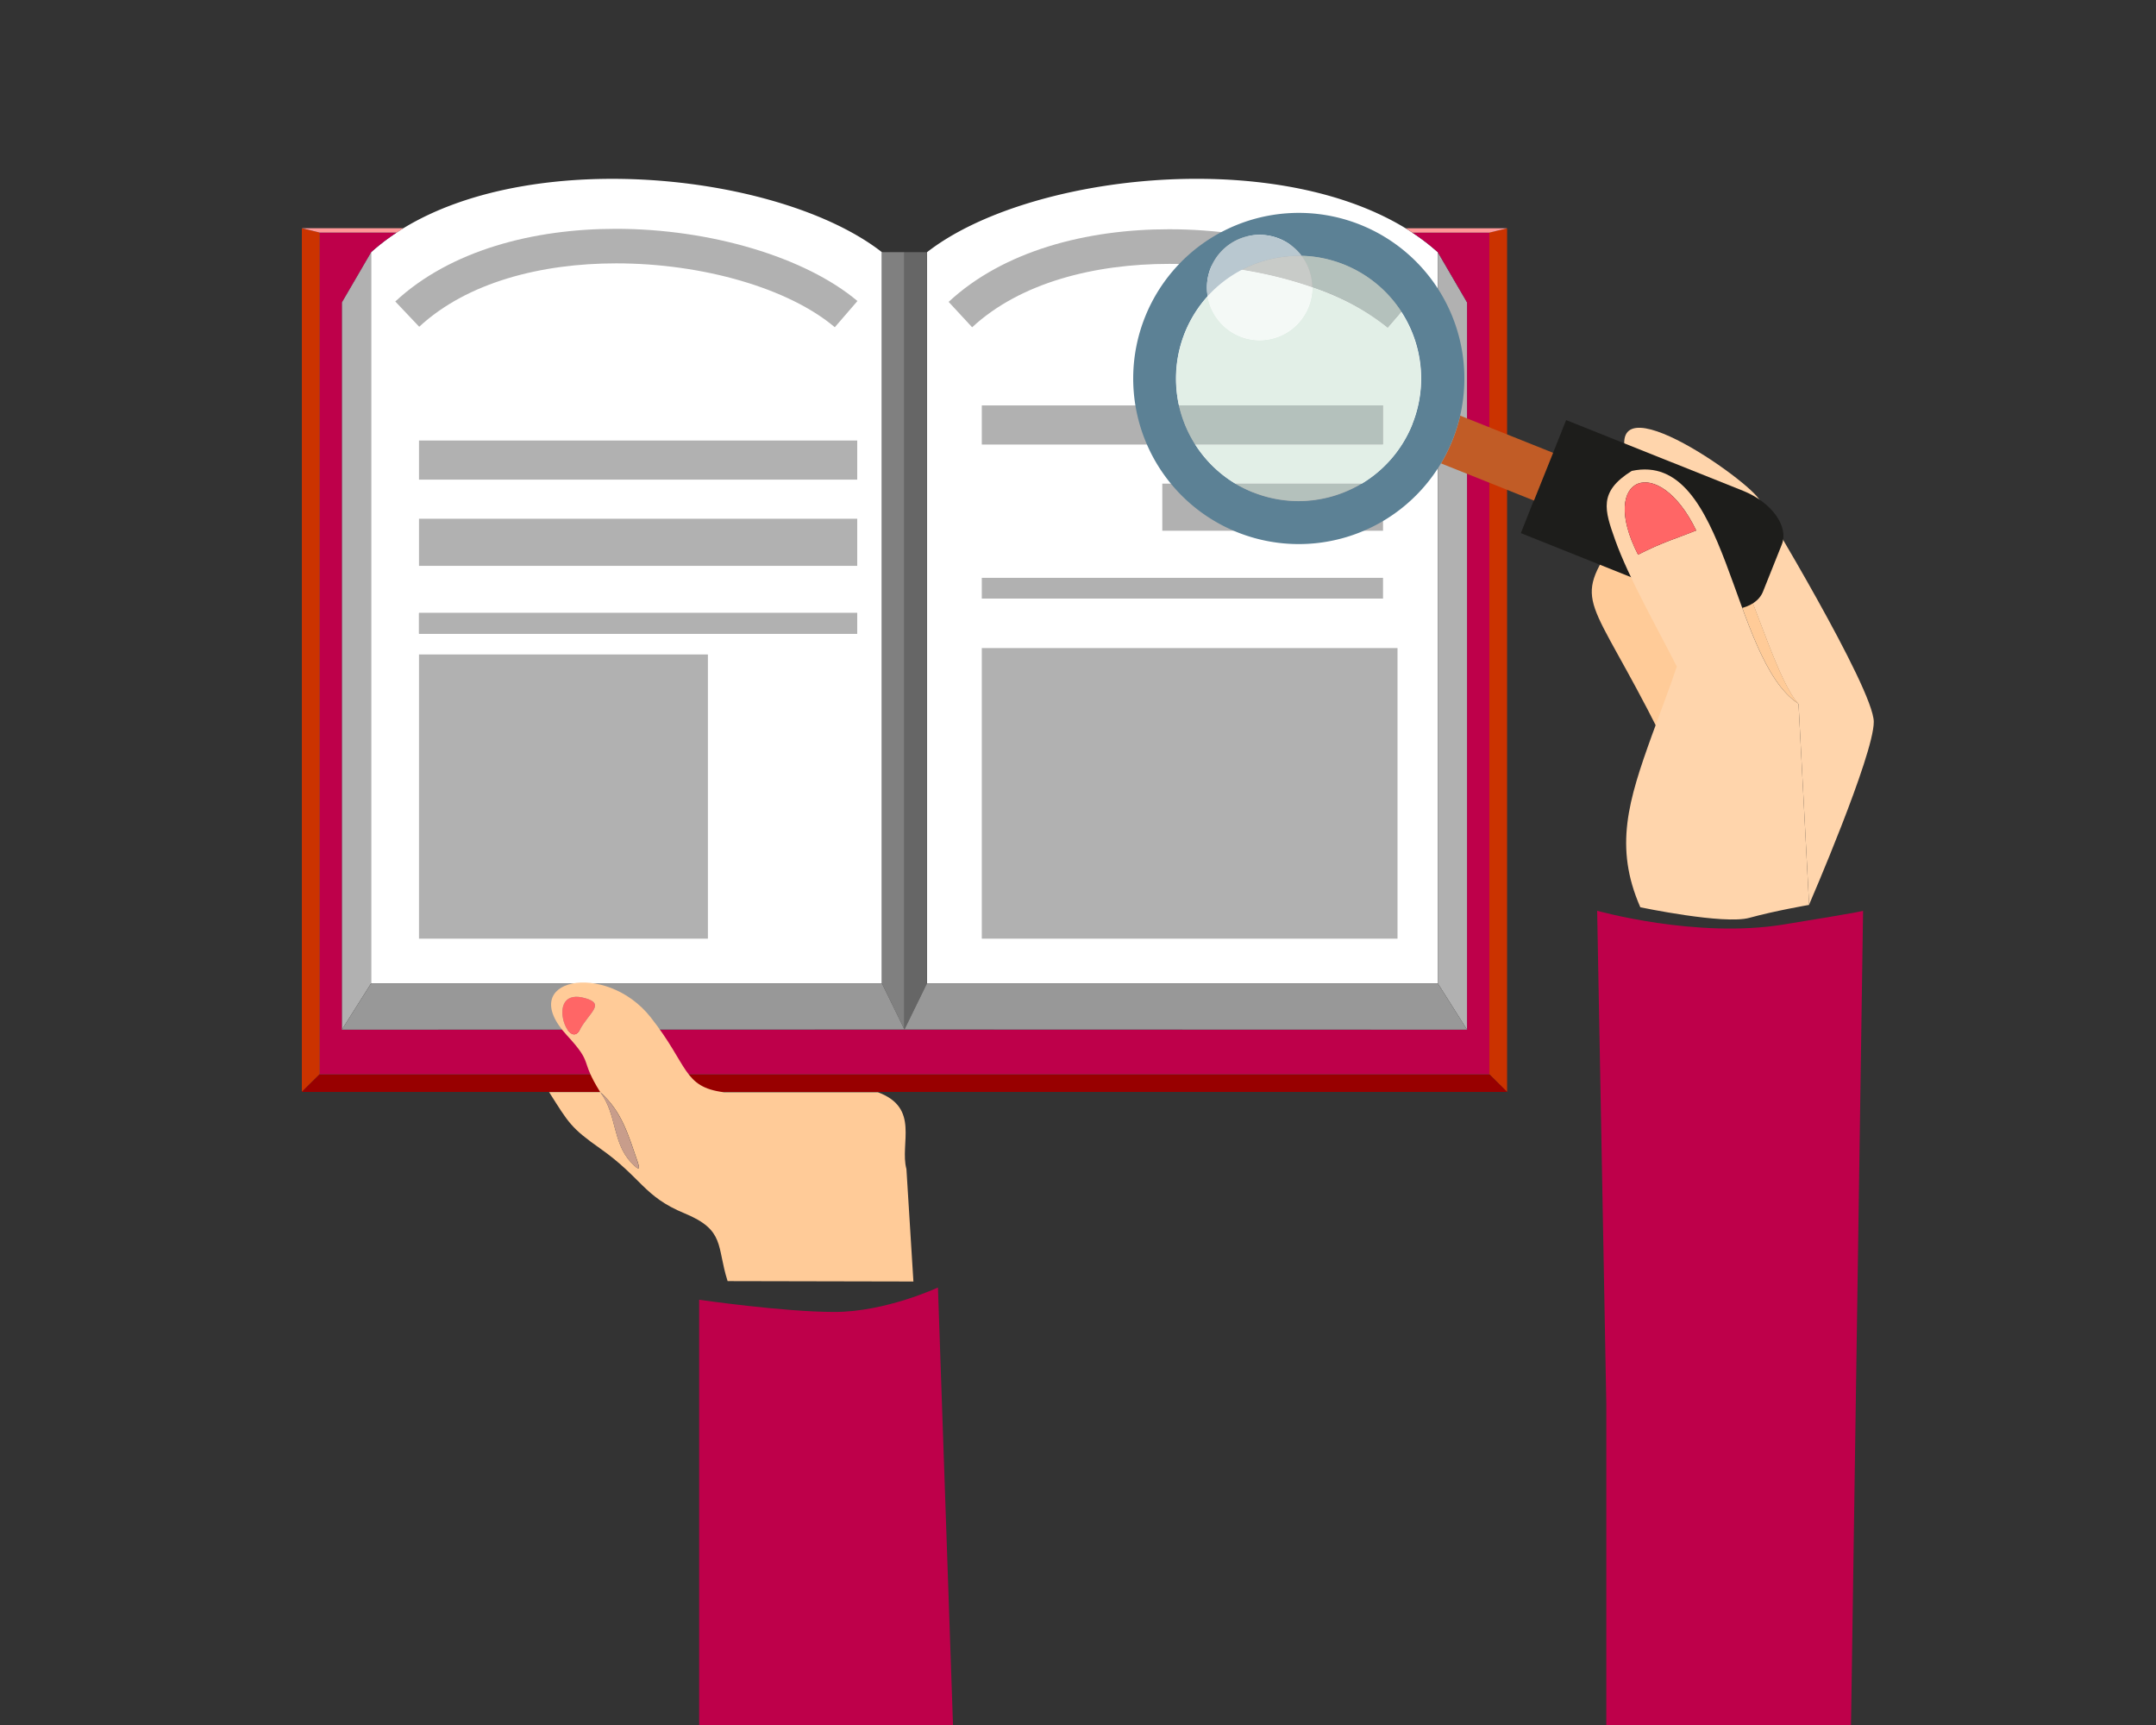
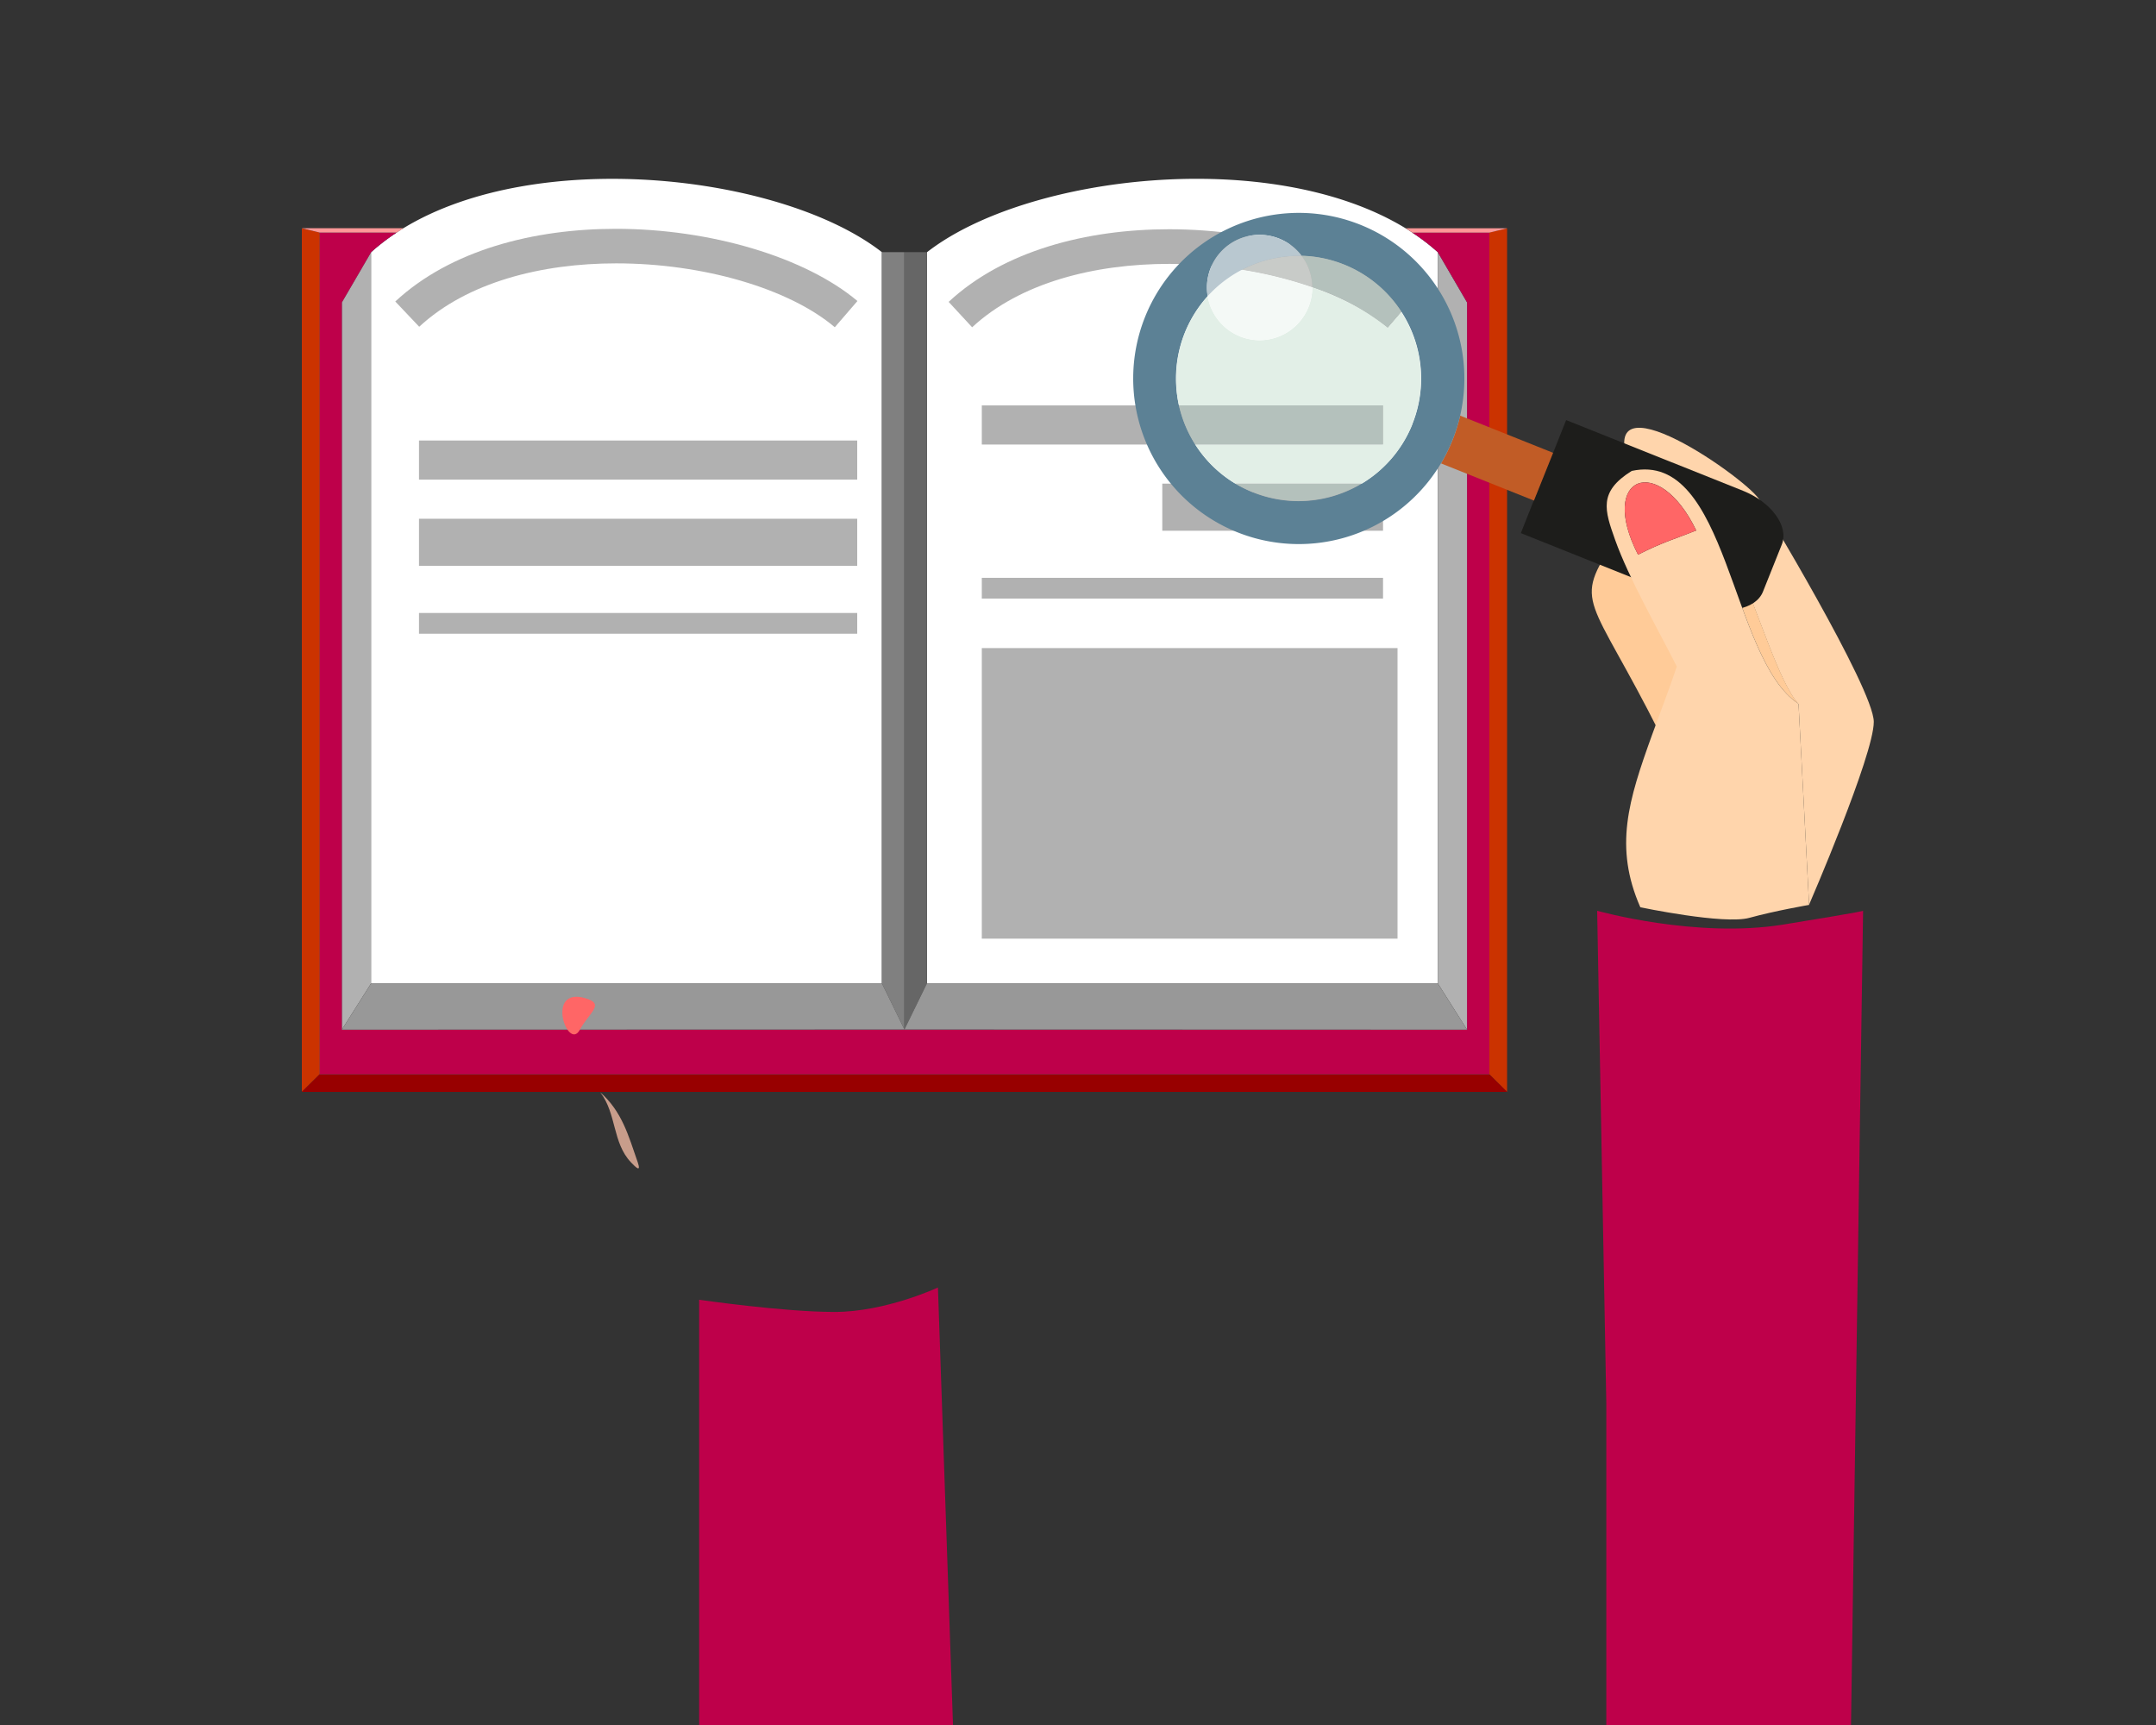
<svg xmlns="http://www.w3.org/2000/svg" id="Ebene_1" data-name="Ebene 1" viewBox="0 0 500 400">
  <rect x="0" y="0" width="500" height="400" fill="#333333" stroke="none" />
  <defs>
    <style>.cls-1{fill:none;}.cls-2{clip-path:url(#clip-path);}.cls-3{fill:#be004a;}.cls-4{fill:#ffd5ac;}.cls-5{fill:#ffcb98;}.cls-6{fill:#fff;}.cls-7{fill:gray;}.cls-8{fill:#666;}.cls-9{fill:#b1b1b1;}.cls-10{fill:#637a98;}.cls-11{fill:#cb3300;}.cls-12{fill:#989898;}.cls-13{fill:#980000;}.cls-14{fill:#ff9898;}.cls-15{fill:#f66;}.cls-16{fill:#c89d8b;}.cls-17{fill:#1d1d1b;}.cls-18{fill:#c15c26;}.cls-19{fill:#5c8195;}.cls-20{fill:#e2efe7;}.cls-21{fill:#b4c1bc;}.cls-22{fill:#81a5aa;}.cls-23{fill:#f4f9f6;}.cls-24{fill:#c8cbc8;}.cls-25{fill:#e4f1ea;}.cls-26{fill:#b9c8d0;}</style>
    <clipPath id="clip-path">
      <rect class="cls-1" x="70" y="41.46" width="364.59" height="360.54" />
    </clipPath>
  </defs>
  <title>Leistungen</title>
  <g class="cls-2">
    <path class="cls-3" d="M429.24,402l2.83-190.81s1.71-.08-18.5,3.2-43.17-3.2-43.17-3.2l2.12,114.24V402Z" />
    <path class="cls-4" d="M417.1,163.2l2.45,46.57s15-34.62,15-42.38-26.37-51.22-26.37-51.22c-1.6-4.2-39.93-31.3-29.81-6.94,20.8-9,29.45,43.68,38.69,54" />
    <path class="cls-5" d="M417.1,163.2c-9.24-10.29-17.89-63-38.69-54,22.45-4.88,22.77,43.53,38.69,54" />
    <path class="cls-5" d="M390.59,154.75c-4.46-8.84-12.85-20.64-16-29.54-10.08,15.16-5.91,12.4,10.51,45.18,1.54-4.27,3.81-10.53,5.51-15.64" />
    <path class="cls-6" d="M204.52,228V58.47c-23-17.92-79.75-24.59-111-5.53-.53.32-1,.64-1.56,1a49.5,49.5,0,0,0-5.93,4.55V228Z" />
  </g>
  <polygon class="cls-7" points="204.52 58.47 204.52 228.02 209.75 238.72 209.75 58.47 204.52 58.47" />
  <polygon class="cls-8" points="209.75 58.47 209.75 238.72 214.98 228.02 214.98 58.47 209.75 58.47" />
  <g class="cls-2">
    <path class="cls-6" d="M215,58.47V228H333.44V58.47a50.31,50.31,0,0,0-5.93-4.55c-.51-.33-1-.66-1.56-1C294.74,33.88,238,40.55,215,58.47" />
  </g>
  <polygon class="cls-9" points="333.44 58.47 333.44 228.02 340.23 238.76 340.23 70.12 333.44 58.47" />
  <g class="cls-2">
    <path class="cls-10" d="M333.44,58.47l6.79,11.65V238.76l-130.48,0-130.47,0V70.12l6.79-11.65A49.5,49.5,0,0,1,92,53.92H74.11v195.2H345.4V53.92H327.51a50.31,50.31,0,0,1,5.93,4.55" />
  </g>
  <polygon class="cls-11" points="345.4 53.92 345.4 249.12 349.51 253.2 349.51 52.94 345.4 53.92" />
  <polygon class="cls-9" points="86.07 228.02 86.07 58.47 79.28 70.12 79.28 238.76 86.07 228.02" />
  <g class="cls-2">
    <path class="cls-3" d="M79.28,70.12l6.79-11.65A49.5,49.5,0,0,1,92,53.92H74.11v195.2H345.4V53.92H327.51a50.31,50.31,0,0,1,5.93,4.55l6.79,11.65V238.76l-130.48,0-130.47,0Z" />
  </g>
  <polygon class="cls-11" points="70 253.2 74.11 249.13 74.11 53.92 70 52.94 70 253.2" />
  <polygon class="cls-12" points="204.52 228.02 86.07 228.02 79.28 238.76 209.75 238.72 204.52 228.02" />
  <polygon class="cls-12" points="214.98 228.02 209.75 238.72 340.23 238.76 333.44 228.02 214.98 228.02" />
  <polygon class="cls-13" points="212.37 249.13 207.14 249.13 74.11 249.13 70 253.2 207.14 253.2 212.37 253.2 349.51 253.2 345.4 249.13 212.37 249.13" />
  <g class="cls-2">
    <path class="cls-14" d="M74.11,53.92H92c.51-.33,1-.66,1.56-1H70Z" />
    <path class="cls-14" d="M326,52.94c.53.32,1.05.64,1.56,1H345.4l4.11-1Z" />
    <path class="cls-9" d="M91.67,69.91C104.51,58,123.74,53.06,142.85,53.06c21.92,0,43.92,6.58,56,16.74l-5.25,6.08c-10.63-9-30.57-14.81-50.7-14.81-17.27,0-34.48,4.33-45.68,14.7Z" />
  </g>
-   <rect class="cls-9" x="97.17" y="151.76" width="67" height="65.9" />
-   <rect class="cls-9" x="97.17" y="142.14" width="101.63" height="4.81" />
  <rect class="cls-9" x="97.17" y="120.29" width="101.63" height="10.92" />
  <rect class="cls-9" x="97.17" y="142.14" width="101.63" height="4.81" />
  <rect class="cls-9" x="97.17" y="102.15" width="101.63" height="9.07" />
  <rect class="cls-9" x="227.69" y="150.28" width="96.41" height="67.38" />
  <g class="cls-2">
    <path class="cls-9" d="M220,70C232.79,58.13,252,53.16,271.13,53.16c21.91,0,43.92,6.59,55.95,16.75L321.83,76c-10.63-9-30.57-14.81-50.7-14.81-17.27,0-34.48,4.33-45.68,14.7Z" />
  </g>
  <rect class="cls-9" x="269.55" y="112.15" width="51.19" height="10.92" />
  <rect class="cls-9" x="227.69" y="133.99" width="93.05" height="4.81" />
  <rect class="cls-9" x="227.69" y="94.01" width="93.05" height="9.07" />
  <g class="cls-2">
-     <path class="cls-5" d="M135.71,231.46c4.79,1.36.9,3.31-1.25,7.34-2.71,5.1-8.13-10,1.25-7.34m33,65.61,43.12.09-1.62-26.08c-1.6-5.9,3.21-14.18-6.61-17.8H167.89c-9.57-1.24-8.12-6.15-17-17.4-10.45-13.21-31.6-9-19.41,4.2,6.32,6.85,2.8,5.28,7.72,13.16l-11.86,0c4.55,7.16,5,8.26,11.89,13.11,9.61,6.77,10,11.08,19.51,15s7.41,7.63,10,15.72m-29.51-43.79c5.06,4.53,6.47,9.87,8.67,16.18.86,2.5-.38,1.3-1.55.07-4.33-4.56-3.3-11.22-7.12-16.25" />
    <path class="cls-15" d="M134.46,238.8c2.15-4,6-6,1.25-7.34-9.38-2.68-4,12.44-1.25,7.34" />
    <path class="cls-16" d="M147.88,269.46c-2.2-6.31-3.61-11.65-8.67-16.18,3.82,5,2.79,11.69,7.12,16.25,1.17,1.23,2.41,2.43,1.55-.07" />
    <path class="cls-3" d="M217.52,298.55s-12.11,5.67-24,5.67-31.38-2.83-31.38-2.83V402h58.94Z" />
    <path class="cls-17" d="M363.21,97.41l41,16.39c6.65,2.66,10.71,8.28,9,12.49l-4.36,10.91c-1.69,4.2-8.51,5.47-15.15,2.81l-41-16.39,3-7.57L360.18,105Z" />
    <path class="cls-18" d="M360.18,105l-4.44,11.08-21.55-8.63a38.71,38.71,0,0,0,2.65-5.36,39.22,39.22,0,0,0,1.79-5.71Z" />
    <path class="cls-19" d="M290.59,114.18a28.44,28.44,0,1,0,11.29-54.84,12.21,12.21,0,0,0-21.81,9.34,28.46,28.46,0,0,0,10.52,45.5m43.6-6.76a38.4,38.4,0,1,1,4.44-11.07,39.22,39.22,0,0,1-1.79,5.71,38.71,38.71,0,0,1-2.65,5.36" />
    <path class="cls-20" d="M304.33,66.59v.08a12.24,12.24,0,0,1-12.2,12.22h0a12.08,12.08,0,0,1-4.53-.88,12.22,12.22,0,0,1-7.51-9.33,28.72,28.72,0,0,0-5.32,8.53,28.41,28.41,0,0,0-2,10.54A29.08,29.08,0,0,0,273.4,94h47.34v9.07H277.18a28.41,28.41,0,0,0,9.3,9.07h29.34A28.33,28.33,0,0,0,327.5,98.5l0-.09,0-.06a28.35,28.35,0,0,0-2.54-26L321.83,76c-4.43-3.75-10.49-6.95-17.5-9.4" />
    <path class="cls-21" d="M301.88,59.34a12.25,12.25,0,0,1,2.45,7.25,55.93,55.93,0,0,1,17.5,9.4L325,72.3a28.47,28.47,0,0,0-23.14-13" />
    <path class="cls-21" d="M315.82,112.15H286.48a30.19,30.19,0,0,0,4.11,2l.1,0a28.52,28.52,0,0,0,10.45,2h0a28.67,28.67,0,0,0,14.66-4.08" />
    <path class="cls-21" d="M320.74,94H273.41a28.56,28.56,0,0,0,3.77,9.07h43.56Z" />
    <path class="cls-22" d="M301.88,59.34h0A28.47,28.47,0,0,1,329.61,87.8a28.47,28.47,0,0,0-27.73-28.46m-21.81,9.34a28.72,28.72,0,0,0-5.32,8.53,28.41,28.41,0,0,0-2,10.54,28.41,28.41,0,0,1,2-10.54,28.72,28.72,0,0,1,5.32-8.53m47.46,29.73,0,.09,0-.09m-36.84,15.81a28.31,28.31,0,0,0,10.45,2,28.31,28.31,0,0,1-10.45-2m10.47,2h0" />
    <path class="cls-23" d="M288.05,62.54a28.54,28.54,0,0,0-8,6.14A12.22,12.22,0,0,0,287.58,78a12.08,12.08,0,0,0,4.53.88h0a12.24,12.24,0,0,0,12.2-12.22v-.08a95.46,95.46,0,0,0-16.28-4.05" />
    <path class="cls-24" d="M301.17,59.33a28.46,28.46,0,0,0-13.12,3.21,95.46,95.46,0,0,1,16.28,4.05,12.25,12.25,0,0,0-2.45-7.25h-.71" />
    <path class="cls-25" d="M287.58,78a12.08,12.08,0,0,0,4.53.88,12.28,12.28,0,0,1-4.53-.88m4.55.88h0" />
    <path class="cls-26" d="M301.88,59.34a28.54,28.54,0,0,0-21.81,9.34,12.21,12.21,0,0,1,21.81-9.34" />
    <path class="cls-4" d="M393.37,123c-4.38,1.79-7.67,2.65-13.49,5.62-9.39-18.33,4.8-23.69,13.49-5.62M417.1,163.2c-15.92-10.44-16.24-58.85-38.69-54-7.75,4.84-6.3,9.07-3.84,16,3.17,8.9,9.84,20.52,14.3,29.36-1.7,5.11-4.19,11.55-5.73,15.82-5.51,15.27-8.87,26-2.73,40,0,0,19.39,4.08,25.29,2.45s13.85-3,13.85-3Z" />
    <path class="cls-15" d="M379.88,128.63c5.82-3,9.12-3.83,13.49-5.62-8.69-18.07-22.88-12.71-13.49,5.62" />
  </g>
</svg>